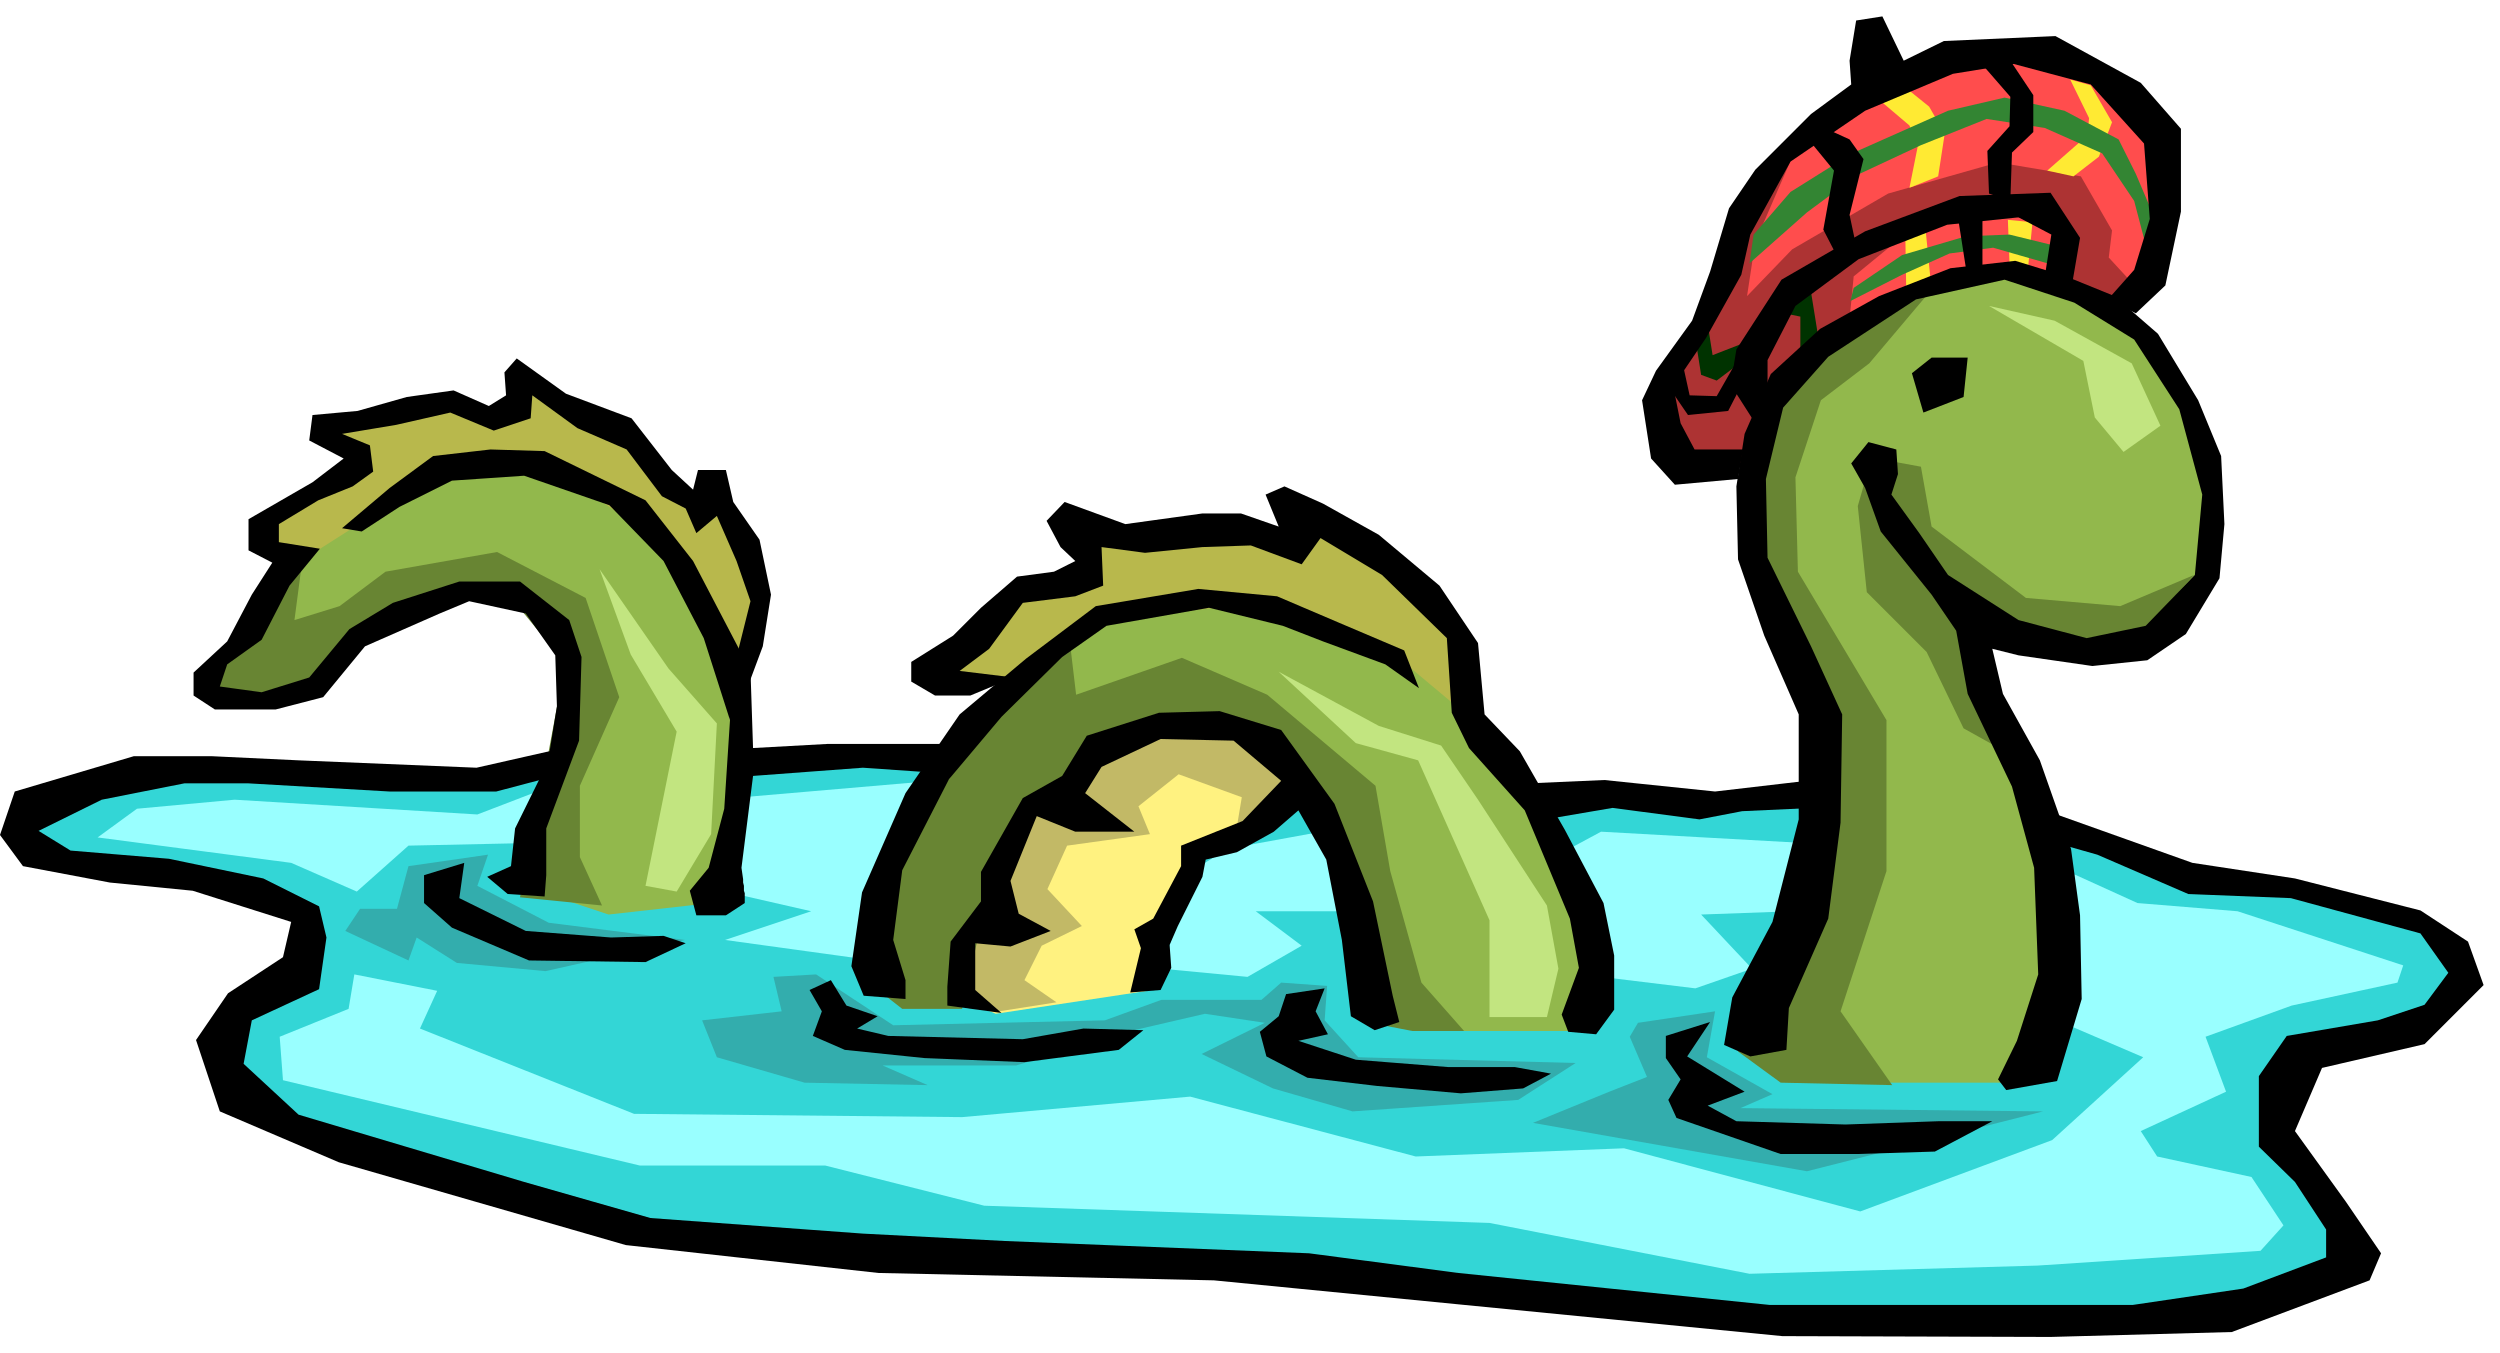
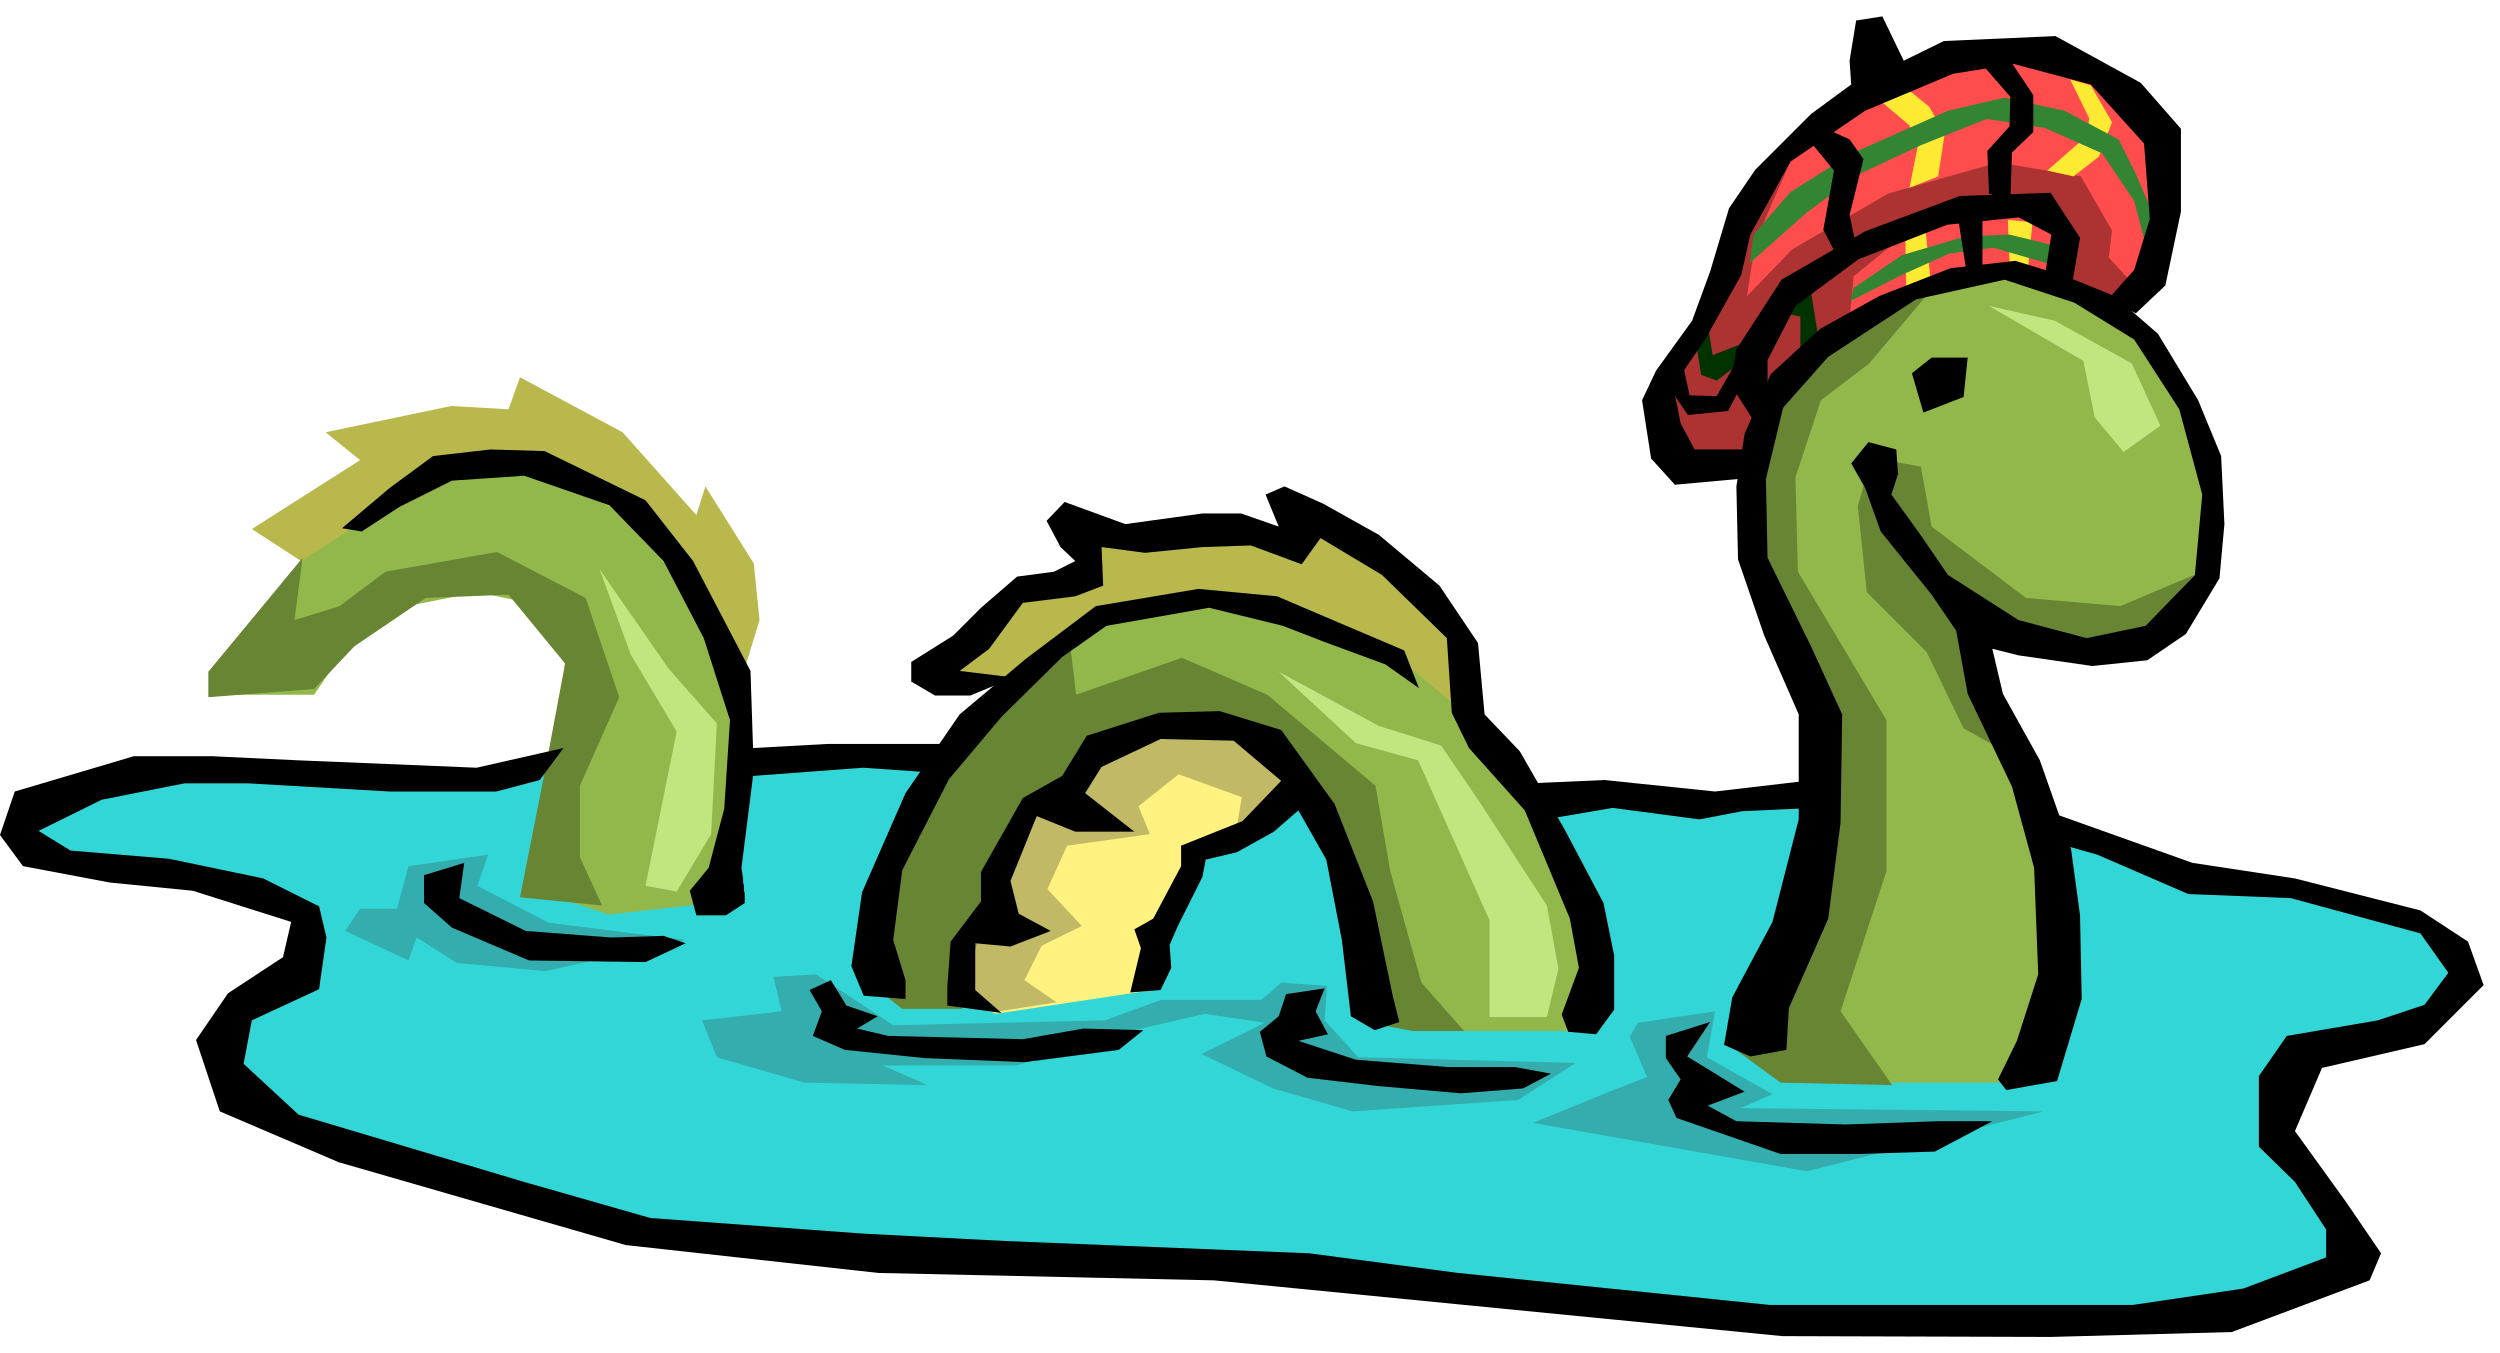
<svg xmlns="http://www.w3.org/2000/svg" width="482.851" height="261.386" fill-rule="evenodd" stroke-linecap="round" preserveAspectRatio="none" viewBox="0 0 3048 1650">
  <style>.pen1{stroke:none}.brush2{fill:#9ff}.brush8{fill:#688533}.brush12{fill:#338533}.brush15{fill:#000}</style>
  <path d="m734 909-142 39-411-4-132 39-24 45 38 14 237 45 83 35-24 55-77 67-3 73 76 66 404 125 299 28 522 14 595 69h340l206-17 136-52v-46l-73-118 10-80 160-56 55-52-20-38-49-42-212-48-101-8-268-104-313 17-271-10-637-49-404-7z" class="pen1" style="fill:#33d6d6" />
-   <path d="m2529 1066 77 35 122 10 202 66-7 21-129 28-105 38 25 67-104 48 20 31 115 25 39 59-28 31-272 18-351 10-317-62-616-21-194-49H780l-435-104-4-53 84-34 7-42 101 20-21 46 261 104 400 4 278-25 275 73 254-10 288 77 234-87 111-101-98-42 14-181z" class="pen1 brush2" />
-   <path d="m2203 1028-251-14-52 28 52 149 115 14 69-24-62-66 111-4 18-83zm-592-14-115 21-38 24-42 122 105 10 66-38-56-42h111l-31-97zm-462-63-244 21-21 115 105 24-105 35 181 25 7-105 77-115zm-494 14-73 28-296-18-119 11-48 35 236 31 80 35 63-56 139-3 18-63z" class="pen1 brush2" />
  <path d="m2594 375 50-89-10-116-103-87-132-21-90 35-100 61-65 82-54 116-65 115 7 96 96 2 85-150 245-87 136 43z" class="pen1" style="fill:#ff4d4d" />
  <path d="m1427 868-199 121-69 223 55 24 185-28 70-177 160-80-122-108-80 25z" class="pen1" style="fill:#fff280" />
  <path d="m1507 1014 7-42-77-28-49 39 14 34-101 14-24 53 42 45-49 24-21 42 39 27-70 11-73-21 108-237 101-100h139l97 55-34 59-49 25z" class="pen1" style="fill:#c2b966" />
  <path d="m307 645 132-84-42-34 153-32 70 4 14-39 125 67 90 101 11-35 59 94 7 69-18 59-191-187-330 69-80-52zm834 170 112 21 202-69 330 118-3-111-181-150-18 42-76-21-164 7-7 38-83 21-112 104z" class="pen1" style="fill:#b8b84c" />
  <path d="m258 826 49-63 66-83 132-84 73-21 108 4 121 83 70 143 21 118-31 178-125 14-105-35 46-143 6-135-45-67-62-13-101 20-60 49-38 56H268l-10-21zm821 379 83 21 7-63 45-69 35-98 63-45 17-31 122-32 87 18 70 90 66 251 101 10h149l18-100-84-227-153-128-205-63-153 17-94 80-112 108-69 146 7 115zm1040 70 132 45h213l55-216-80-250-28-94 101 42 108-18 69-97V547l-76-132-56-59-104-21-108 14-111 66-84 80-14 139 11 70 76 198-3 126-101 247z" class="pen1" style="fill:#92b84c" />
  <path d="m369 680-10 76 55-17 56-42 136-24 108 56 41 121-48 108v87l27 59-100-10 31-157 24-128-69-84-101 4-87 59-49 52-129 10v-31l115-139zm1301 567 52 10h63l-52-59-38-136-18-104-132-111-104-45-129 45-7-59-83 73-112 153-42 132v59l32 25h73l45-202 125-115 139-28 70 35 90 125 28 202zm449 35 52 38 136 3-63-90 56-171V878l-108-181-3-115 31-94 59-45 76-90-128 69-70 66-21 98v118l84 202-11 205-90 171z" class="pen1 brush8" />
  <path d="m2282 558-17 59 11 105 73 73 45 93 70 39-73-178 124 39 91-11 69-76-90 38-115-10-115-87-13-73-60-11z" class="pen1 brush8" />
  <path d="m1559 819 122 66 76 24 45 66 84 129 14 77-14 59h-70v-118l-87-195-76-21-94-87zm866-446 80 18 94 52 35 76-45 32-35-42-14-69-115-67zM731 694l84 121 59 67-7 135-42 70-38-7 38-188-56-94-38-104z" class="pen1" style="fill:#c2e580" />
  <path d="m2187 187-47 108-10 66 55-57 117-68 134-38 101 17 38 66-4 33 23 25 16 5-30 24-80-22 9-65-73-24-93 12-83 68-5 52-99 99-26 65-87 5-9-94 66-108 19-94 68-75z" class="pen1" style="fill:#ad3333" />
  <path d="m2295 125 33 28 10 26-10 50 35-14 8-52-19-33-26-21-31 16zm229-28 23 47-2 21-49 43 32 7 31-24 16-42-26-45-25-7zm-201 191 1 61 30-5-7-71-24 15zm125-20 2 53 22 12 6-62-30-3z" class="pen1" style="fill:#ffea33" />
  <path d="m2138 286 45-52 75-47 117-52 69-16 73 16 66 35 21 42 23 54-9 40-16-61-39-58-70-31-71-11-80 32-77 36-62 46-70 62 5-35z" class="pen1 brush12" />
  <path d="m2260 351 59-40 78-23 53-2 53 13v24l-73-21-53 7-58 26-63 32 4-16z" class="pen1 brush12" />
  <path d="m2082 395 6 38 54-21-12 24-37 28-19-7-6-38 14-24zm93-13 20 4v48l22-22-9-56-33 26z" class="pen1" style="fill:#030" />
  <path d="m595 1042-97 14-14 52h-45l-18 27 77 36 10-28 49 31 108 10 170-38-166-21-87-45 13-38zm400 146-52 3 10 42-97 11 18 45 107 31 150 3-55-24h163l122-38 108-25 73 11-77 38 87 42 97 28 202-14 70-45-265-7-41-45 3-42-56-4-24 21h-122l-69 25-258 6-94-62zm1096 45-94 14-10 17 21 49-46 18-93 38 334 59 288-73-369-4 39-17-80-45 10-56z" class="pen1" style="fill:#33adad" />
  <path d="m2051 441 9 41 33 1 24-42 7 27-17 33-49 5-24-35 17-30z" class="pen1 brush15" />
  <path d="m2604 382 36-34 19-90V157l-49-56-104-57-136 6-49 24-26-54-32 5-8 49 2 29-49 36-68 68-32 47-23 77-22 60-44 61-17 36 11 71 29 32 77-7 6-36h-59l-17-32-9-45 40-59 43-77 11-49 49-89 91-62 107-45 74-12 94 25 65 72 7 92-19 62-32 36 34 17z" class="pen1 brush15" />
  <path d="m2525 354 11-64-36-55-111 4-115 43-102 59-55 85-7 43 30 47 15-30v-47l34-66 77-57 108-42 87-9 40 21-8 51 32 17z" class="pen1 brush15" />
  <path d="m2293 648-19-53-17-30 21-26 34 9 2 30-8 25 34 47 35 51 86 55 83 22 72-15 60-62 9-98-28-104-55-85-73-45-85-28-108 24-107 70-55 62-21 87 2 96 53 108 38 83-2 132-15 117-48 109-3 51-44 8-32-14 10-58 49-92 32-125V871l-42-96-32-93-2-89 10-64 32-73 60-55 72-40 87-34 79-9 62 19 59 24 53 46 49 81 28 68 4 83-6 66-41 68-47 32-67 7-90-13-32-8 13 55 45 81 38 108 11 81 2 102-30 100-62 11-10-13 23-47 26-81-5-130-27-99-54-113-14-77-30-44-62-77z" class="pen1 brush15" />
  <path d="m2085 1246-54 17v27l18 26-15 25 10 22 127 44h92l96-3 70-37h-66l-113 4-133-4-35-19 45-17-70-43 28-42zm-181-9 8 21 34 3 22-30v-66l-13-64-47-89-55-96-43-45-8-87-47-70-74-62-68-38-47-21-23 10 16 39-46-16h-47l-94 13-74-27-22 23 17 32 18 17-26 13-45 6-44 38-34 34-51 32v24l29 17h43l53-22-66-8 36-27 41-56 64-8 34-13-2-47 53 7 70-7 59-2 62 23 23-32 75 45 79 77 6 91 21 43 68 76 55 132 11 60-21 57z" class="pen1 brush15" />
  <path d="m1613 782 76 28 41 29-18-46-80-34-75-32-96-9-125 21-85 64-81 68-66 96-53 121-13 90 15 36 51 4v-23l-15-49 11-85 57-111 64-76 74-73 54-38 125-22 90 22 49 19z" class="pen1 brush15" />
  <path d="m1647 1239 29 17 30-10-8-32-24-115-47-119-65-90-75-23-74 2-88 28-30 49-48 27-51 90v36l-37 49-4 55v23l66 9-32-28v-57l43 4 49-19-39-21-10-40 32-79 47 19h72l-60-47 20-32 72-34 89 2 58 49-47 49-75 30v25l-34 64-23 13 8 23-13 54 37-3 13-27-2-28 10-23 30-60 4-21 38-9 45-25 30-26 34 60 19 98 11 93z" class="pen1 brush15" />
  <path d="m1615 1205-47 7-9 27-23 19 8 30 50 26 85 10 102 9 76-6 34-18-44-8h-81l-113-9-70-23 36-8-15-28 11-28zm-602-10-26 12 15 26-11 30 39 17 97 10 122 5 115-15 30-24-73-2-74 13-164-4-38-9 25-15-38-13-19-31zm-172-109 8 30h36l23-15v-12l-1-3v-6l-1-4v-4l-2-14 15-119-4-121-70-134-58-74-123-60-66-2-70 8-53 39-58 49 24 4 46-30 64-32 88-6 104 36 66 68 49 94 32 100-7 108-19 72-23 28z" class="pen1 brush15" />
-   <path d="m594 1069 25 21 45 3 2-26v-57l40-107 3-102-15-45-60-47h-74l-81 26-53 32-49 59-58 18-51-7 9-27 42-30 34-66 37-45-50-8v-22l48-29 42-17 25-18-4-32-34-14 66-11 66-15 53 22 45-15 2-28 55 40 60 26 43 57 29 15 13 30 25-21 24 55 17 49-15 60 11 46 19-51 10-63-14-67-32-46-9-39h-34l-6 24-26-24-49-63-80-30-60-43-15 17 2 28-21 13-43-19-57 8-60 17-55 5-4 31 42 22-38 29-78 45v38l29 15-25 39-30 57-41 38v28l26 17h74l58-15 51-62 91-40 36-15 69 15 36 51 2 62-11 68-40 81-5 46-29 13z" class="pen1 brush15" />
  <path d="m566 1052-49 15v34l34 30 94 40 142 2 49-23-27-9-64 2-104-8-81-40 6-43z" class="pen1 brush15" />
  <path d="m687 912-106 24-217-9-105-5h-96L18 965l-18 53 28 38 106 20 101 10 120 38-10 43-67 44-39 57 29 87 145 62 350 101 308 34 409 9 693 68 327 1 221-6 168-63 14-33-43-63-62-86 33-77 125-29 72-72-19-53-58-38-153-39-125-19-188-67 5 38 67 19 111 48 125 5 158 43 34 48-29 39-57 19-111 19-34 49v86l44 43 38 58v34l-101 38-135 20h-442l-380-39-182-24-371-15-173-9-259-19-154-44-275-82-67-62 10-53 82-38 9-63-9-38-68-34-115-24-120-10-39-24 77-38 101-20h77l173 10h130l53-14 29-39z" class="pen1 brush15" />
  <path d="m918 912 91-5h149l-34 34-72-5-134 10v-34zm947 43 91-4 135 14 120-14v34l-87 4-52 10-106-14-82 14-19-44zm534-519h-44l-24 19 14 48 49-19 5-48zm-12-172 10 64h20v-68l-30 4zm24-192 40 46-1 36-27 30 2 52 26 9 2-59 26-25v-45l-28-42-40-2zm-202 103 27 33-13 72 16 31 23-16-7-33 17-68-17-24-24-11-22 16z" class="pen1 brush15" />
</svg>